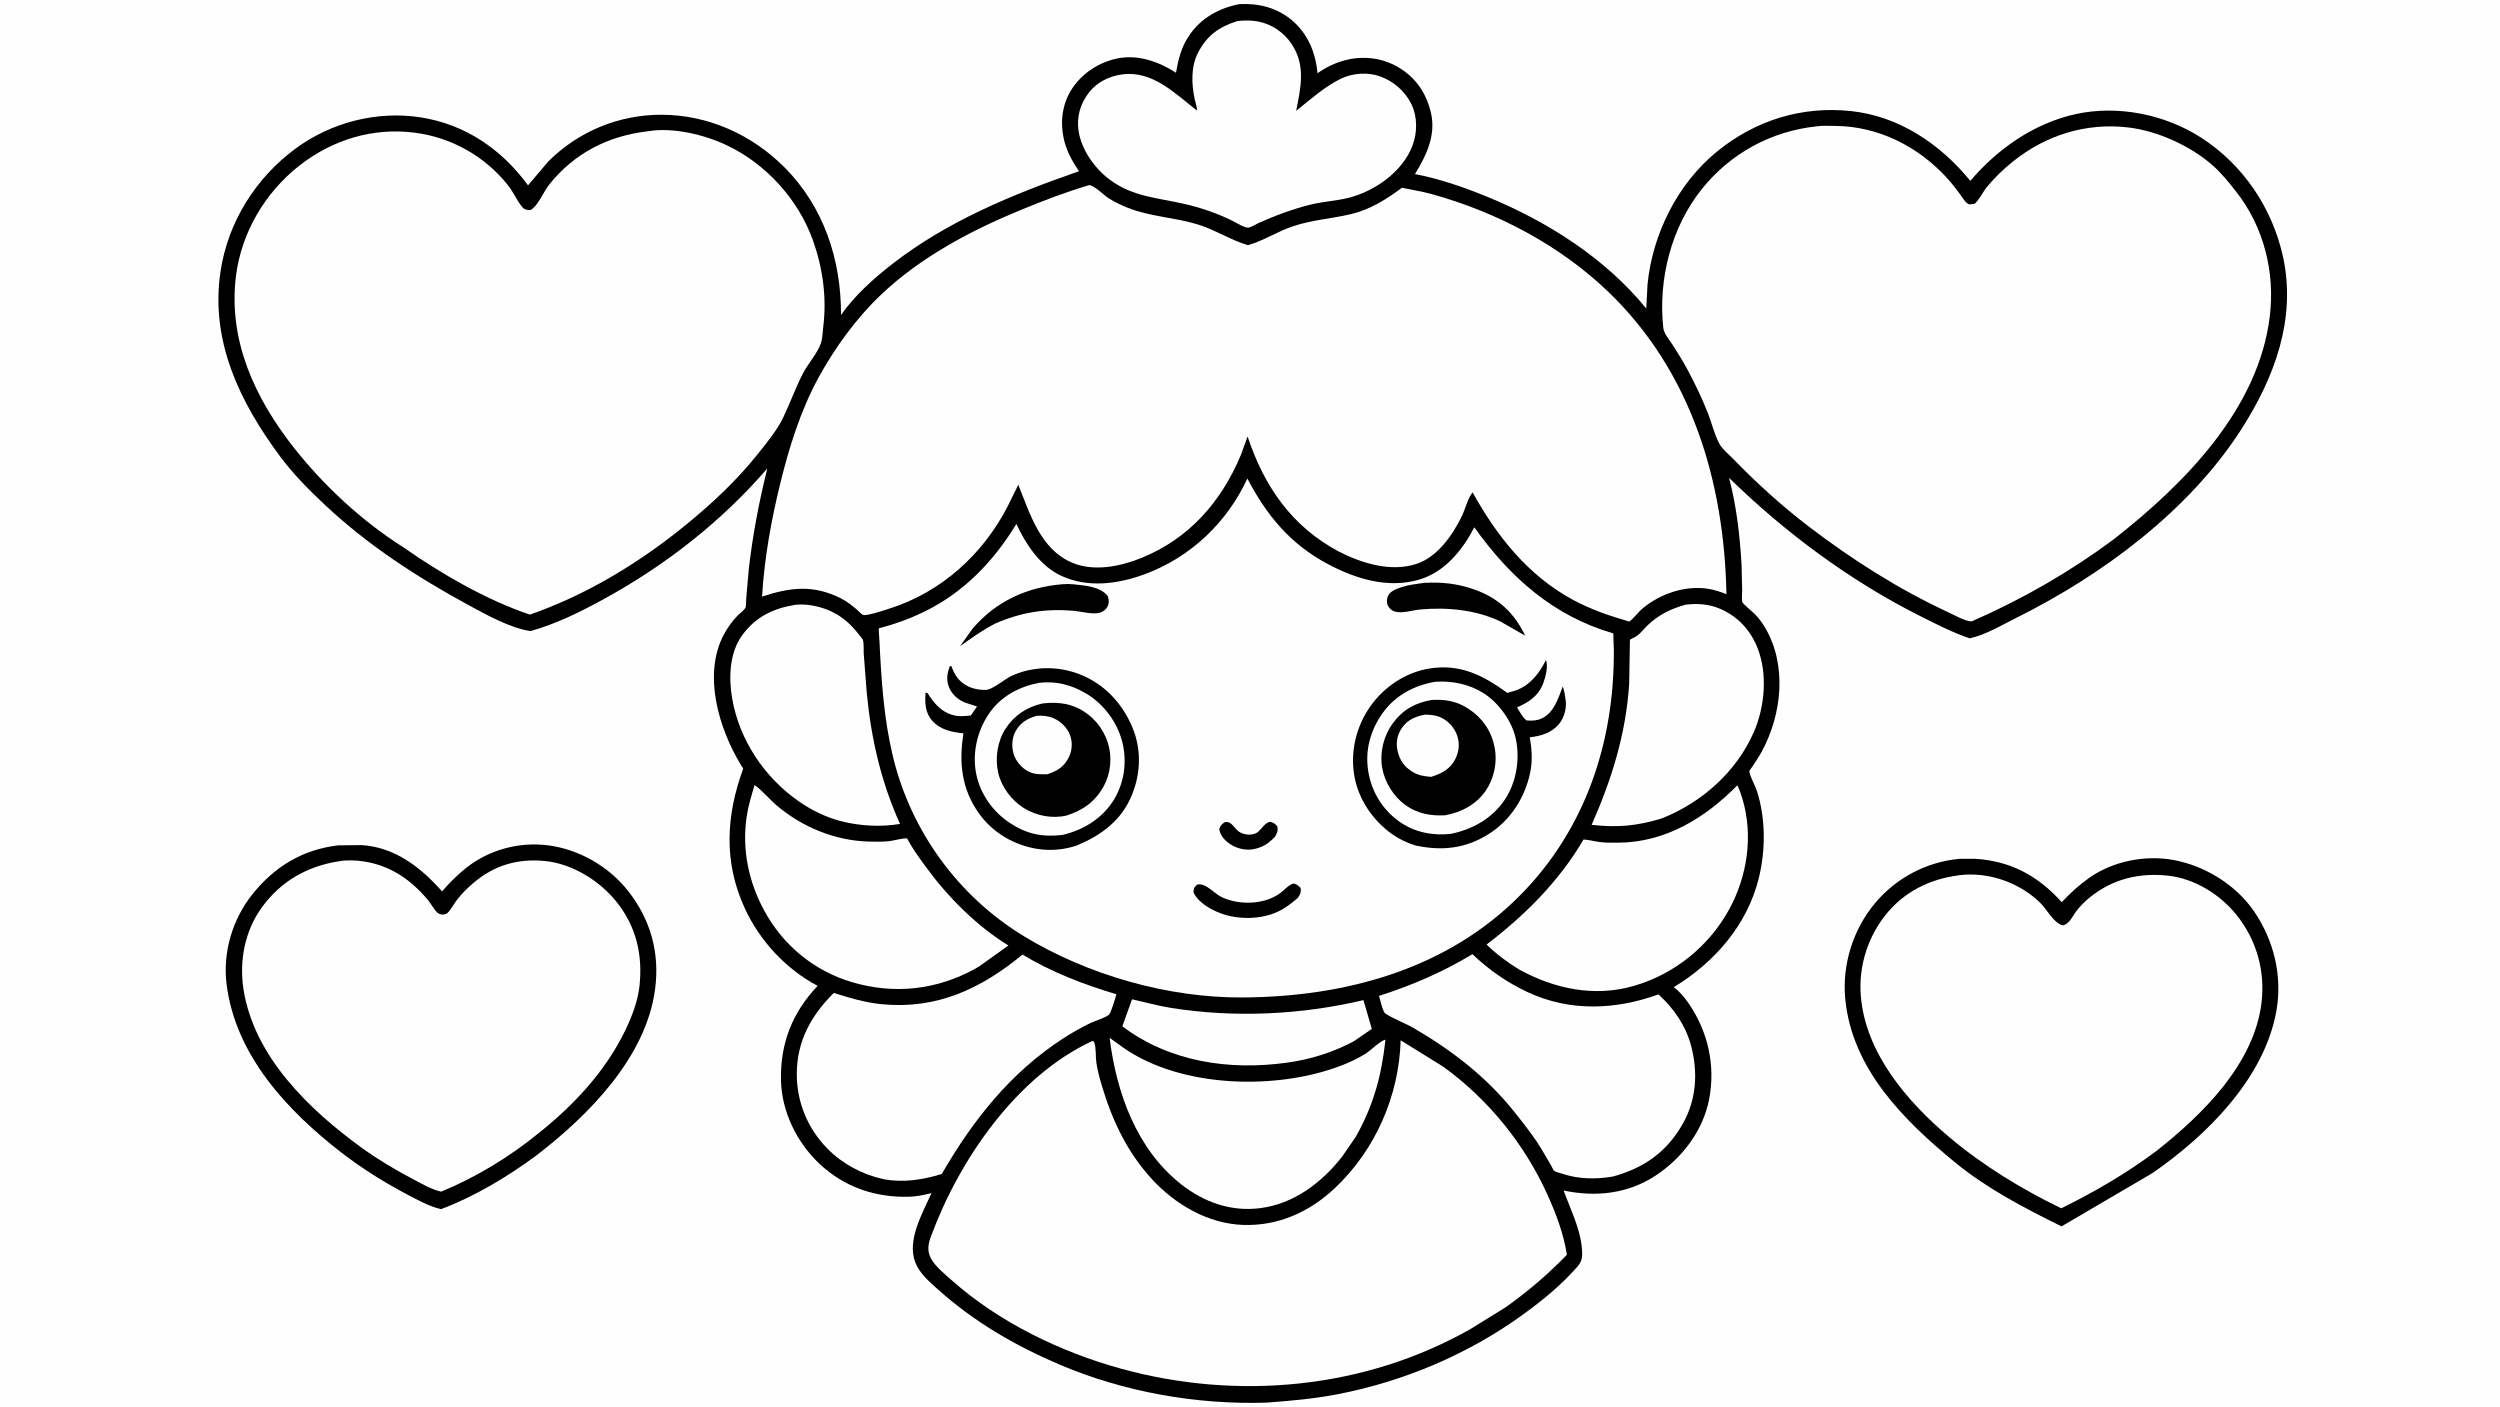
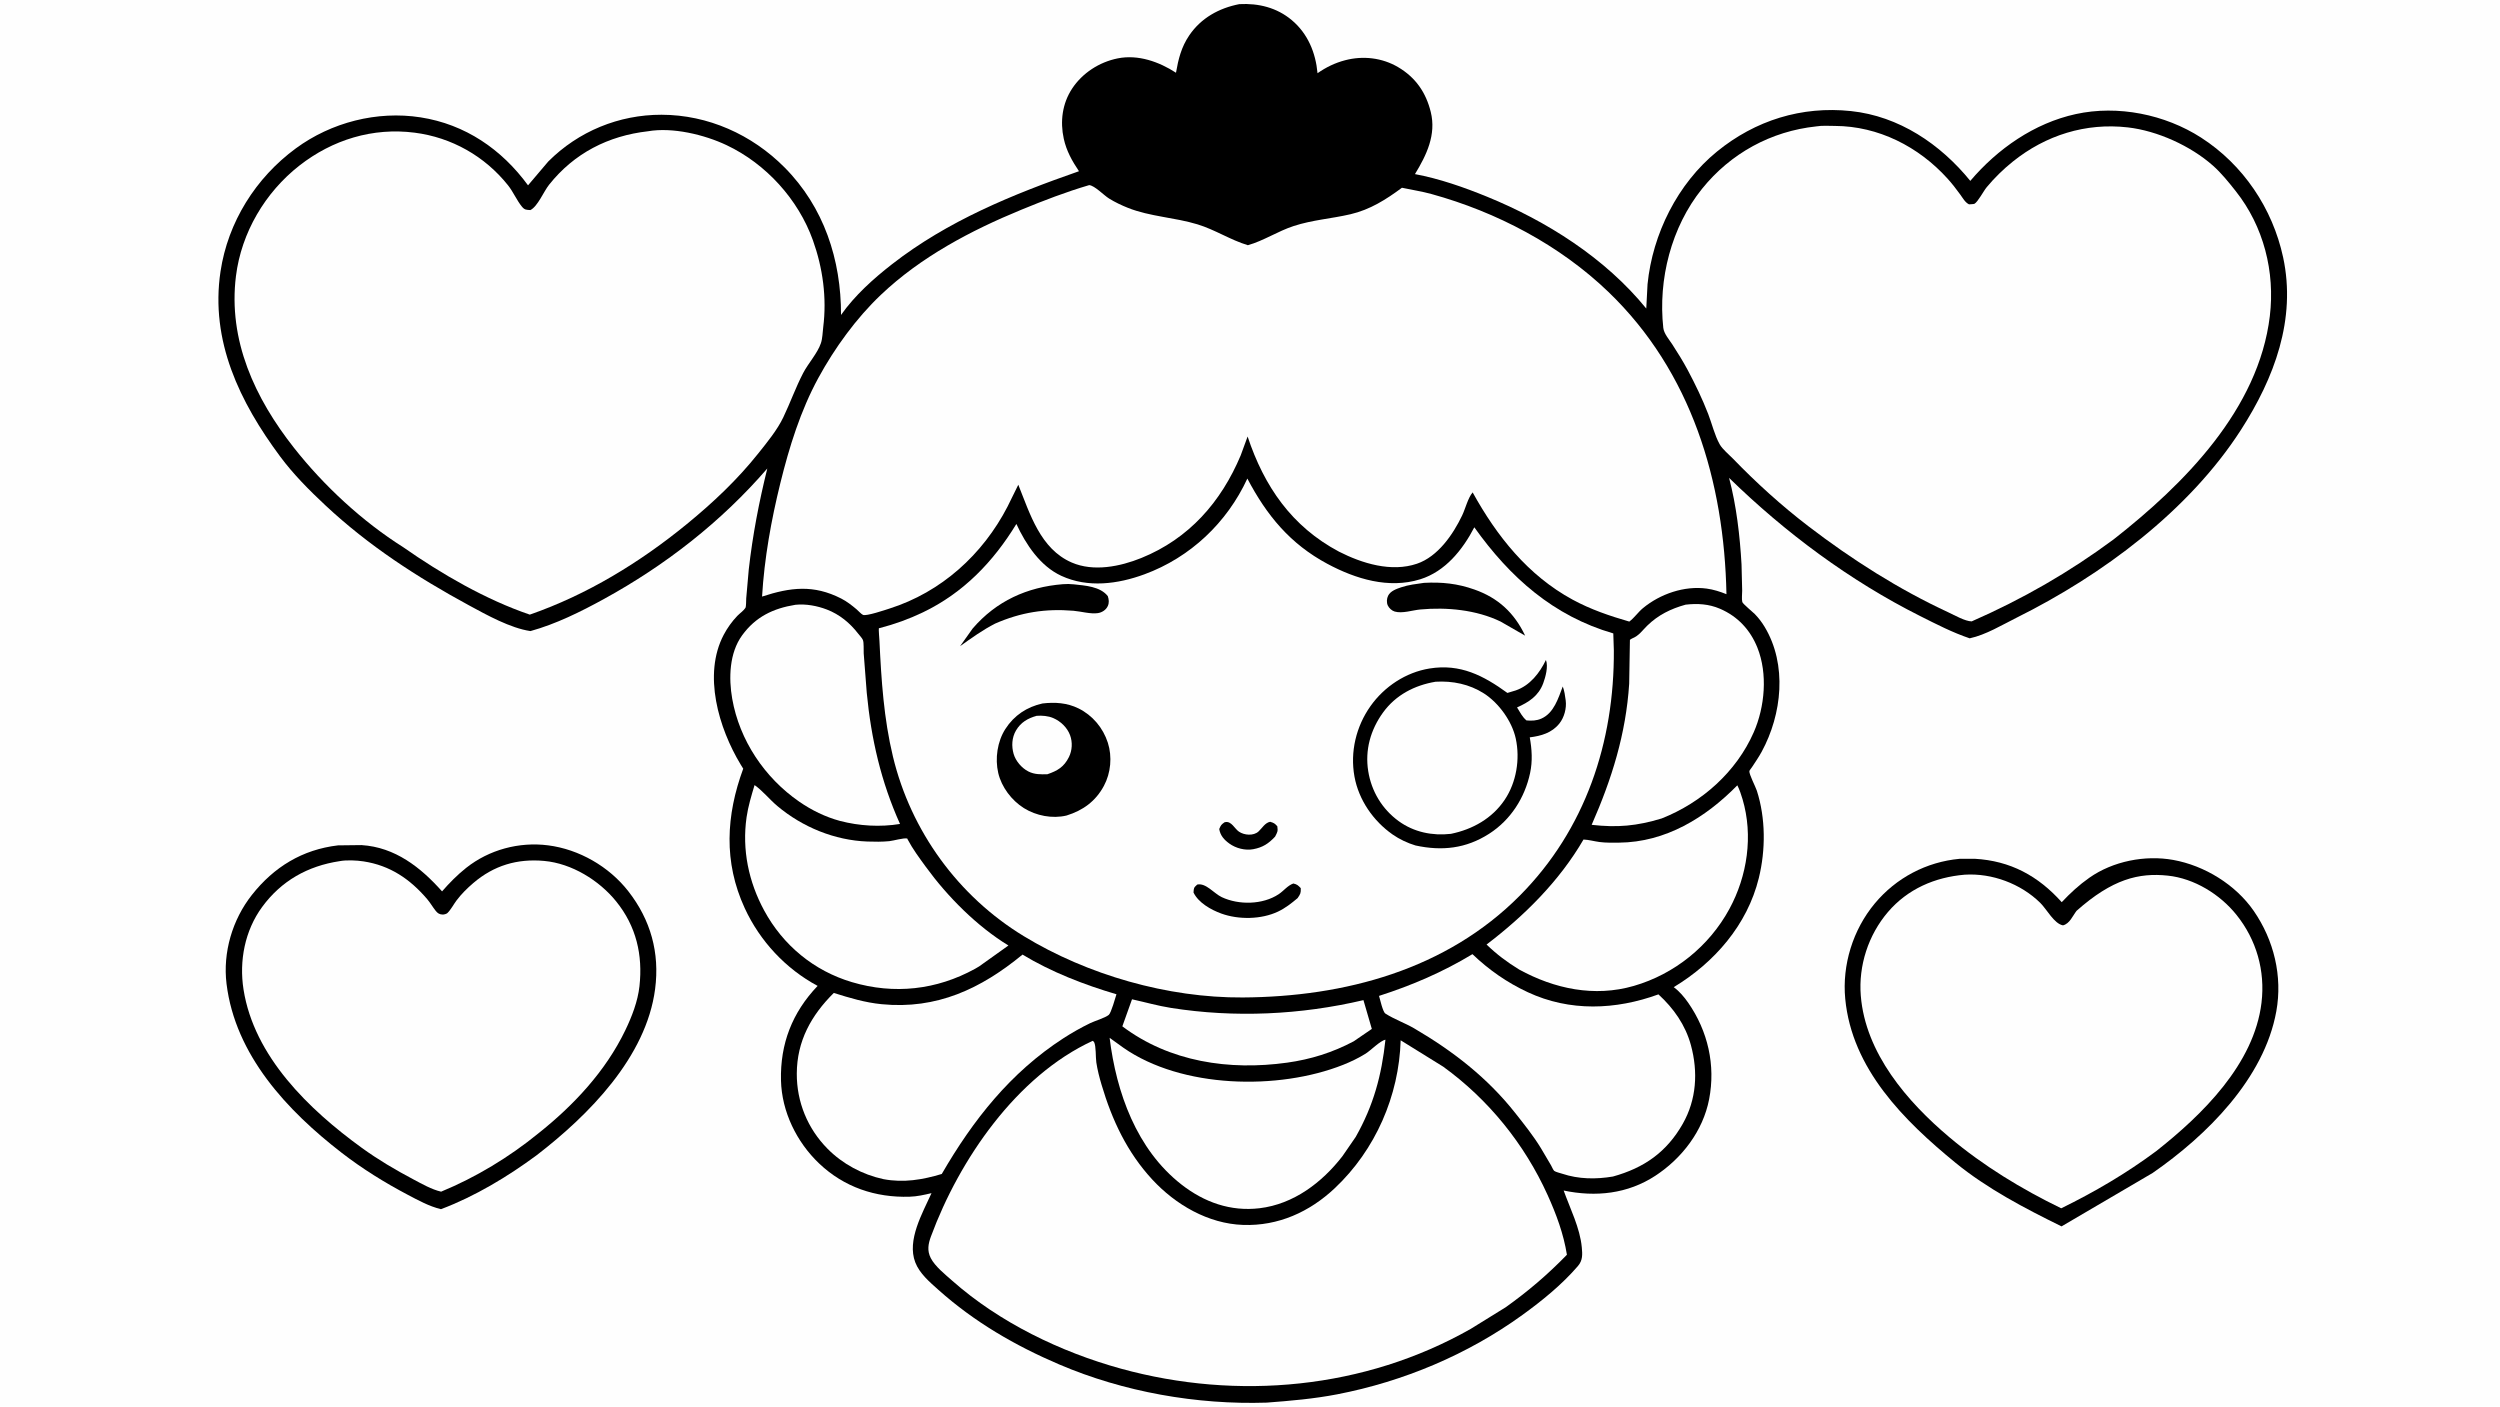
<svg xmlns="http://www.w3.org/2000/svg" version="1.1" style="display: block;" viewBox="0 0 2048 1152" width="1820" height="1024">
  <path transform="translate(0,0)" fill="rgb(254,254,254)" d="M -0 -0 L 2048 0 L 2048 1152 L -0 1152 L -0 -0 z" />
  <path transform="translate(0,0)" fill="rgb(0,0,0)" d="M 276.889 692.384 L 296.138 692.161 C 323.636 693.854 344.645 710.416 362.136 730.073 C 368.037 723.26 374.778 716.455 381.846 710.851 C 400.649 695.941 425.146 689.321 448.969 692.356 C 474.415 695.599 498.919 709.748 514.673 729.917 C 533.078 753.481 540.524 780.388 536.671 810.031 C 529.41 865.881 482.283 913.361 439.73 946.152 C 416.055 963.696 388.828 980.058 361.245 990.416 C 351.493 988.078 342.695 983.184 333.882 978.542 C 315.032 968.616 296.769 957.262 279.904 944.226 C 235.257 909.716 192.7 864.165 185.573 805.762 C 182.441 780.1 190.361 753.228 206.334 732.993 C 224.432 710.064 247.667 695.85 276.889 692.384 z" />
  <path transform="translate(0,0)" fill="rgb(254,254,254)" d="M 278.223 705.32 C 283.92 704.245 292.017 704.628 297.748 705.501 C 319.553 708.821 335.865 719.965 349.917 736.39 C 352.513 739.425 354.442 742.905 356.916 746 C 358.527 748.015 359.965 748.948 362.524 749.07 C 363.573 749.12 365.705 748.616 366.5 747.851 C 369.313 745.141 371.603 740.687 373.994 737.505 C 377.946 732.248 382.688 727.558 387.676 723.288 C 404.537 708.856 423.702 703.114 445.811 705.131 C 468.308 707.183 490.734 720.934 504.781 738.307 C 521.228 758.647 526.673 782.165 523.85 807.771 C 522.48 820.196 517.622 832.709 512.23 843.898 C 496.081 877.411 470.001 905.289 441.093 928.259 C 417.262 947.728 389.808 964.341 361.364 976.071 C 353.674 974.316 345.554 969.666 338.602 965.987 C 323.836 958.171 309.744 949.868 296.208 940.047 C 253.14 908.801 208.155 865.439 199.496 810.442 C 195.813 787.047 200.559 762.195 214.735 742.86 C 230.489 721.371 252.098 709.279 278.223 705.32 z" />
  <path transform="translate(0,0)" fill="rgb(0,0,0)" d="M 1605.31 703.402 L 1617.59 703.362 C 1646.88 705.004 1669.62 717.346 1688.97 738.928 C 1696.02 731.445 1703.21 724.779 1711.65 718.871 C 1730.95 705.344 1757.21 700.152 1780.29 704.312 C 1805.93 708.93 1831.38 724.519 1846.27 746.086 C 1862.8 770.044 1869.96 799.494 1864.76 828.31 C 1854.82 883.395 1807.87 929.982 1763.47 960.734 L 1688.82 1004.51 C 1658.8 989.755 1627.79 973.577 1601.8 952.285 C 1559.62 917.74 1517.09 875.465 1511.62 818.098 C 1508.97 790.308 1517.92 761.482 1535.8 740.008 C 1553.29 718.992 1578.14 705.908 1605.31 703.402 z" />
-   <path transform="translate(0,0)" fill="rgb(254,254,254)" d="M 1609.47 716.408 C 1631.85 714.981 1655.43 723.793 1671.37 739.478 C 1676.82 744.848 1682.71 756.575 1690 757.913 C 1695.54 756.519 1697.88 750.186 1701.12 746 C 1704.15 742.086 1707.87 738.322 1711.71 735.204 C 1730.46 719.974 1752.11 714.677 1775.84 717.175 C 1797.56 719.461 1818.62 732.471 1832.13 749.314 C 1848.52 769.745 1855.75 795.171 1852.63 821.25 C 1846.61 871.568 1804.07 913.132 1766.37 942.862 C 1741.76 961.153 1716.04 976.224 1688.55 989.699 C 1656.04 973.934 1624.73 954.87 1597.05 931.581 C 1562.44 902.471 1528.12 862.593 1524.36 815.5 C 1522.39 790.851 1530.55 765.761 1546.64 746.952 C 1562.79 728.077 1585.12 718.46 1609.47 716.408 z" />
+   <path transform="translate(0,0)" fill="rgb(254,254,254)" d="M 1609.47 716.408 C 1631.85 714.981 1655.43 723.793 1671.37 739.478 C 1676.82 744.848 1682.71 756.575 1690 757.913 C 1695.54 756.519 1697.88 750.186 1701.12 746 C 1730.46 719.974 1752.11 714.677 1775.84 717.175 C 1797.56 719.461 1818.62 732.471 1832.13 749.314 C 1848.52 769.745 1855.75 795.171 1852.63 821.25 C 1846.61 871.568 1804.07 913.132 1766.37 942.862 C 1741.76 961.153 1716.04 976.224 1688.55 989.699 C 1656.04 973.934 1624.73 954.87 1597.05 931.581 C 1562.44 902.471 1528.12 862.593 1524.36 815.5 C 1522.39 790.851 1530.55 765.761 1546.64 746.952 C 1562.79 728.077 1585.12 718.46 1609.47 716.408 z" />
  <path transform="translate(0,0)" fill="rgb(0,0,0)" d="M 1015.26 3.245 C 1031.02 2.424 1045.95 6.052 1058.22 16.349 C 1071.38 27.391 1077.8 43.041 1079.32 59.831 C 1086.41 54.899 1093.65 51.377 1102 49.19 C 1116.61 45.362 1132.24 47.16 1145.31 54.848 C 1159.69 63.308 1168.13 75.615 1172.08 91.584 C 1176.7 110.27 1168.6 126.965 1159.13 142.485 C 1179.11 146.219 1199.22 153.258 1218 160.921 C 1267.04 180.932 1314.89 211.165 1348.62 252.606 L 1349.66 232.733 C 1353.75 191.507 1374.3 150.286 1406.55 124.015 C 1438.03 98.375 1475.94 86.588 1516.27 90.844 C 1555.68 95.002 1589.56 117.886 1614.07 148.038 C 1636.43 121.714 1666.5 100.74 1700.5 93.309 C 1734.98 85.772 1773.51 93.555 1803.09 112.563 C 1837.64 134.767 1861.69 170.594 1870.32 210.588 C 1881.3 261.429 1862.99 309.725 1835.82 351.959 C 1793.06 418.441 1722.07 471.023 1652.11 505.818 C 1639.88 511.9 1626.92 519.878 1613.57 522.779 C 1599.45 518.008 1586.36 511.242 1573.07 504.57 C 1515.5 475.668 1462.46 436.23 1416.45 391.332 C 1422.46 413.94 1425.36 439.014 1426.67 462.365 L 1427.19 483.731 C 1427.22 486.259 1426.66 490.71 1427.3 493.044 C 1427.73 494.584 1435.89 501.201 1437.5 502.857 C 1440.59 506.03 1443.31 509.591 1445.59 513.387 C 1464.24 544.372 1459.84 584.979 1443.17 615.671 C 1440.8 620.037 1437.94 624.189 1435.21 628.333 C 1434.86 628.859 1433.12 631.035 1433.08 631.548 C 1432.82 634.237 1438.14 644.287 1439.2 647.583 C 1446.48 670.158 1446.46 696.191 1440.84 719.095 C 1431.41 757.561 1404.41 788.451 1371.12 808.54 C 1375.7 811.865 1379.73 816.63 1382.95 821.268 C 1399.13 844.546 1405.52 872.45 1400.11 900.404 C 1395.08 926.359 1377.89 948.698 1356.16 962.971 C 1333.38 977.934 1307.15 980.639 1280.95 975.14 C 1286.25 989.936 1294.34 1005.84 1295.8 1021.62 C 1296.34 1027.44 1296.68 1032.27 1292.66 1036.96 C 1279.71 1052.08 1263.21 1065.47 1247.16 1077.07 C 1202.32 1109.49 1149.76 1131.57 1095.47 1142.08 C 1076.39 1145.77 1057 1147.44 1037.64 1148.89 C 980.36 1150.75 920.462 1140.17 867.673 1117.6 C 831.553 1102.16 798.091 1082.75 768.74 1056.5 C 761.595 1050.11 753.312 1043.14 749.792 1033.99 C 742.792 1015.79 755.702 993.682 763.093 977.28 C 757.133 978.684 751.258 980.032 745.11 980.213 C 717.159 981.034 691.493 972.44 670.993 952.936 C 652.605 935.442 640.404 910.525 639.787 885 C 639.059 854.923 648.97 829.347 669.794 807.508 C 643.633 793.503 622.509 770.773 610.084 743.835 C 592.661 706.062 594.756 667.884 608.852 629.564 L 606.698 626.07 C 588.817 596.425 575.652 552.543 592.883 519.86 C 595.821 514.289 599.634 508.953 603.991 504.407 C 605.78 502.54 609.372 499.949 610.635 497.861 C 611.336 496.701 611.191 491.673 611.304 490.056 L 613.399 466.227 C 616.601 438.02 621.77 411.196 628.572 383.648 C 590.877 427.297 545.158 462.906 494.637 490.624 C 475.703 501.012 455.423 511.076 434.549 516.842 C 418.147 514.444 398.73 503.651 384.145 495.73 C 341.659 472.656 302.02 446.973 266.572 413.834 C 253.35 401.472 240.288 388.358 229.476 373.79 C 196.411 329.237 172.125 279.232 180.636 222.317 C 186.696 181.799 209.499 145.519 242.375 121.389 C 271.394 100.091 308.851 90.444 344.5 95.992 C 381.103 101.688 410.956 122.126 432.564 151.685 L 449.116 132.182 C 473.834 107.424 507.058 93.799 541.91 93.864 C 579.969 93.934 615.88 110.065 642.586 136.893 C 674.996 169.45 689.08 212.67 688.971 257.872 C 700.133 241.973 715.451 228.212 730.712 216.325 C 776.404 180.736 829.656 159.049 883.893 140.126 C 878.229 131.652 873.651 123.575 871.444 113.523 C 868.339 99.384 870.191 84.734 878.256 72.478 C 886.724 59.61 900.63 50.686 915.673 47.673 C 932.353 44.333 949.512 50.449 963.367 59.445 C 965.314 48.197 967.739 38.414 974.246 28.826 C 983.914 14.581 998.623 6.489 1015.26 3.245 z" />
  <path transform="translate(0,0)" fill="rgb(254,254,254)" d="M 927.345 818.478 C 937.976 820.82 948.485 823.834 959.245 825.535 C 1011.5 833.794 1065.53 831.263 1116.93 819.164 L 1123.8 842.753 L 1108.91 852.931 C 1091.59 862.117 1073.78 867.692 1054.36 870.393 C 1007.04 876.98 958.121 869.796 919.427 840.631 L 927.345 818.478 z" />
  <path transform="translate(0,0)" fill="rgb(254,254,254)" d="M 651.646 495.296 C 660.18 494.422 669.41 496.134 677.365 499.189 C 687.781 503.189 696.24 510.176 703.018 518.933 C 704.081 520.306 706.264 522.593 706.88 524.12 C 707.803 526.41 707.37 532.244 707.547 535.076 L 710.054 567.5 C 713.675 605.151 721.727 640.26 737.293 674.849 C 720.943 677.516 704.027 676.5 688.075 672.349 C 676.116 669.113 664.798 663.545 654.634 656.514 C 626.393 636.978 605.815 606.337 599.832 572.312 C 596.852 555.361 597.441 534.795 607.928 520.353 C 618.99 505.121 633.444 498.23 651.646 495.296 z" />
  <path transform="translate(0,0)" fill="rgb(254,254,254)" d="M 1380.85 495.2 C 1390.56 494.078 1399.91 494.627 1408.98 498.533 C 1423.56 504.81 1433.84 515.832 1439.68 530.467 C 1448.19 551.801 1445.8 578.866 1436.71 599.632 C 1422.43 632.28 1394.05 657.358 1361.25 670.334 C 1340.91 676.503 1325.08 677.963 1303.89 675.558 C 1320.38 638.102 1331.99 601.046 1334.63 559.951 L 1335.23 524.025 C 1335.77 523.642 1336.38 523.155 1337 522.905 C 1342.72 520.601 1345.09 516.638 1349.37 512.443 C 1358.39 503.62 1368.8 498.535 1380.85 495.2 z" />
  <path transform="translate(0,0)" fill="rgb(254,254,254)" d="M 908.999 850.042 L 920.168 858.086 C 967.904 891.528 1047.26 893.24 1100.37 872.139 C 1106.65 869.641 1112.92 866.617 1118.67 863.044 C 1122.95 860.386 1130.64 852.359 1134.96 851.591 C 1131.8 880.957 1125.21 905.347 1110.61 931.208 L 1099.71 947.026 C 1082.96 968.668 1059.67 986.303 1031.86 989.64 C 1008.07 992.494 986.436 984.727 967.83 970.199 C 931.05 941.479 914.482 894.794 908.999 850.042 z" />
  <path transform="translate(0,0)" fill="rgb(254,254,254)" d="M 618.14 642.988 C 624.793 647.666 630.468 654.832 636.773 660.129 C 657.368 677.433 683.696 688.257 710.592 689.246 C 716.519 689.464 722.593 689.522 728.5 688.941 C 731.747 688.621 740.467 686.094 743.145 686.76 C 743.342 686.809 743.332 687.121 743.426 687.3 C 747.676 695.375 753.183 702.751 758.544 710.112 C 776.313 734.509 800.259 758.619 826.107 774.415 L 802.128 791.519 L 798.77 793.5 C 767.263 810.827 732.537 814.724 697.896 804.424 C 666.755 795.165 641.462 774.253 626.016 745.751 C 613.275 722.241 607.777 695.98 611.592 669.338 C 612.87 660.415 615.566 651.612 618.14 642.988 z" />
  <path transform="translate(0,0)" fill="rgb(254,254,254)" d="M 1423.23 643.192 C 1425.06 646.848 1426.32 650.618 1427.48 654.524 C 1436.33 684.411 1431.45 717.368 1416.69 744.525 C 1400.14 774.969 1371.72 797.863 1338.47 807.506 C 1306.1 816.895 1273.38 809.92 1244.51 794.113 C 1234.66 788.075 1226.09 781.685 1217.79 773.619 C 1248.84 750.015 1277.48 721.551 1297.2 687.603 C 1301.56 687.768 1306.02 689.081 1310.37 689.646 C 1315.56 690.319 1321 690.204 1326.23 690.161 C 1364.51 689.844 1397.12 669.758 1423.23 643.192 z" />
  <path transform="translate(0,0)" fill="rgb(254,254,254)" d="M 1206.22 781.506 C 1219.8 794.455 1234.55 804.752 1251.61 812.702 C 1285.98 828.722 1323.55 827.214 1358.59 814.452 C 1371.1 825.883 1380.73 839.605 1385.21 856.105 C 1391.14 877.939 1389.82 900.625 1378.48 920.544 C 1365.27 943.739 1346.77 956.636 1321.29 963.677 C 1307.37 966.023 1293.23 965.879 1279.73 961.366 C 1278.16 960.844 1274.34 959.963 1273.22 959.05 C 1272.38 958.357 1271.21 955.537 1270.61 954.497 L 1262.35 940.491 C 1256.12 930.26 1248.63 920.943 1241.22 911.558 C 1218.39 882.646 1190.12 860.807 1158.51 842.303 C 1151.02 837.916 1141.98 834.762 1134.88 830.146 C 1132.77 828.772 1130.55 818.494 1129.69 815.7 C 1156.69 807.04 1181.94 796.193 1206.22 781.506 z" />
  <path transform="translate(0,0)" fill="rgb(254,254,254)" d="M 837.643 781.866 C 861.339 796.197 888.142 806.561 914.603 814.365 C 913.727 817.093 910.263 829.663 908.301 831.26 C 905.264 833.734 896.948 836.153 893.092 838.023 C 885.483 841.713 878.089 845.907 870.991 850.503 C 827.765 878.491 797.039 917.451 771.5 961.573 C 755.632 966.341 740.289 968.938 723.768 965.828 C 706.563 962.133 690.206 953.393 677.839 940.835 C 661.55 924.294 652.643 902.56 652.733 879.376 C 652.835 852.718 664.482 831.682 683.046 813.272 C 696.049 817.362 708.603 821.161 722.253 822.5 C 767.454 826.934 803.558 809.876 837.643 781.866 z" />
-   <path transform="translate(0,0)" fill="rgb(254,254,254)" d="M 1013.65 17.126 C 1019.06 16.433 1025.57 16.439 1030.94 17.518 C 1042.1 19.763 1051.99 26.611 1058.23 36.074 C 1069.8 53.629 1065.59 71.57 1061.81 90.642 C 1073.33 81.493 1085.21 70.736 1098.53 64.297 C 1108.07 59.684 1120.44 58.833 1130.46 62.395 C 1141.74 66.408 1151.33 74.799 1156.45 85.661 C 1161.28 95.897 1161.06 108.641 1157.12 119.111 C 1148.98 140.729 1125.91 156.764 1104.13 162.066 C 1094.15 164.494 1083.82 164.965 1073.81 167.426 C 1058.76 171.128 1044.75 176.404 1030.63 182.709 C 1028.31 183.951 1025.58 185.641 1023.03 186.287 C 1020.05 187.04 1012.05 181.912 1009.15 180.5 C 996.752 174.477 983.58 169.953 970.155 166.884 C 948.268 161.88 927.883 161.059 909.09 147.046 C 896.566 137.708 885.673 122.185 883.5 106.658 C 881.916 95.343 885.085 84.605 892.109 75.586 C 898.738 67.073 908.852 62.163 919.404 60.786 C 944.168 57.555 962.434 76.368 980.445 90.329 C 980.826 87.665 979.226 83.78 978.66 81 C 976.112 68.499 975.436 54.448 981.535 42.812 C 988.935 28.693 998.734 21.842 1013.65 17.126 z" />
  <path transform="translate(0,0)" fill="rgb(254,254,254)" d="M 895.169 852.5 C 895.547 852.862 896.07 853.117 896.302 853.586 C 897.992 856.992 897.469 865.94 898.102 870.151 C 899.038 876.376 900.634 882.531 902.421 888.561 C 910.971 917.399 923.337 943.857 943.959 966.139 C 963.066 986.785 989.722 1002.32 1018.33 1003.32 C 1047.15 1004.32 1072.78 992.723 1093.54 973.15 C 1126.78 941.805 1146.08 897.582 1147.42 852.068 L 1182.3 873.695 C 1219.42 900.593 1248.9 937.087 1267.78 978.779 C 1274.89 994.477 1280.9 1010.68 1283.62 1027.75 C 1267.87 1043.98 1251.8 1057.68 1233.44 1070.78 L 1204.81 1088.49 C 1118.02 1137.79 1013.85 1147.4 918.254 1121.06 C 868.904 1107.46 818.759 1083.22 780.254 1049.18 C 774.521 1044.11 765.995 1037.34 762.478 1030.47 C 759.344 1024.34 760.402 1018.79 762.682 1012.62 C 785.87 949.882 832.766 881.213 895.169 852.5 z" />
  <path transform="translate(0,0)" fill="rgb(254,254,254)" d="M 530.773 107.399 C 550.904 103.893 576.992 110.129 595.322 118.822 C 627.489 134.078 653.919 163.126 665.926 196.659 C 674.068 219.396 677.417 243.872 674.378 267.942 C 673.841 272.199 673.848 276.957 672.477 281.025 C 669.697 289.28 662.102 297.467 657.937 305.485 C 651.789 317.321 647.405 329.792 641.665 341.769 C 636.664 352.204 628.39 362.245 621.208 371.267 C 603.948 392.948 584.087 411.641 562.677 429.163 C 524.284 460.586 480.95 487.042 434.009 503.362 C 397.906 491.085 361.465 469.938 330.263 448.087 C 296.711 426.918 265.28 397.743 240.83 366.718 C 208.824 326.104 186.734 278.668 193.299 225.969 C 197.721 190.474 217.197 157.437 245.296 135.483 C 272.373 114.327 305.317 104.166 339.674 108.548 C 369.913 112.405 397.131 127.788 416.129 151.6 C 420.526 157.111 423.274 163.941 427.605 169.205 C 429.834 171.915 431.279 171.73 434.5 171.949 C 440.502 168.954 445.358 156.784 449.797 151.204 C 470.333 125.389 498.224 111.106 530.773 107.399 z" />
  <path transform="translate(0,0)" fill="rgb(254,254,254)" d="M 1487.94 103.397 C 1492.75 102.592 1498.25 103.001 1503.17 103.022 C 1538.74 103.175 1571.72 119.961 1595.38 146.125 C 1599.2 150.352 1602.6 154.778 1605.95 159.381 C 1607.96 162.156 1609.84 165.701 1613 167.256 C 1613.83 167.171 1616.9 167.133 1617.5 166.791 C 1620.34 165.167 1624.93 156.321 1627.51 153.214 C 1633.89 145.527 1641.09 138.498 1648.88 132.242 C 1675.83 110.599 1708.65 100.278 1743.1 104.217 C 1767.31 106.986 1794.5 119.32 1812.76 135.458 C 1819.7 141.586 1825.85 149.271 1831.58 156.516 C 1854.41 185.385 1863.8 222.505 1859.44 258.839 C 1850.27 335.166 1789.19 396.532 1731.5 441.699 C 1694.92 468.823 1656.83 490.622 1615.2 508.902 C 1609.72 508.775 1601.32 503.914 1596.29 501.584 C 1555.34 482.596 1517.09 458.251 1481.3 430.849 C 1459.45 414.127 1438.79 395.393 1419.68 375.628 C 1416.45 372.293 1411.08 367.903 1408.84 363.964 C 1404.72 356.721 1402.38 346.817 1399.35 338.99 C 1394.55 326.615 1388.81 314.697 1382.57 302.991 C 1378.73 295.803 1374.42 288.93 1370.01 282.084 C 1367.46 278.128 1363.09 273.201 1362.57 268.467 C 1358.22 228.753 1369.12 185.799 1394.34 154.49 C 1417.76 125.408 1450.86 107.333 1487.94 103.397 z" />
  <path transform="translate(0,0)" fill="rgb(254,254,254)" d="M 1021.83 391.896 C 1037.7 422.069 1056.88 445.44 1087.47 461.793 C 1110.53 474.118 1137.6 482.47 1163.46 474.41 C 1183.94 468.028 1198.21 450.274 1207.76 431.828 C 1236.92 472.749 1272.48 504.507 1321.61 518.752 L 1322.06 532.598 C 1322.52 607.717 1298.81 679.297 1245.19 733.391 C 1184.85 794.257 1101.57 816.501 1017.98 816.982 C 956.591 817.382 890.856 798.512 838.591 766.701 C 784.949 734.052 746.186 680.657 731.5 619.658 C 724.001 588.512 721.981 557.001 720.459 525.121 C 720.403 523.931 719.678 514.946 719.958 514.56 C 720.088 514.382 720.385 514.45 720.598 514.395 C 732.904 511.203 744.628 506.987 756.087 501.481 C 789.254 485.544 813.672 460.115 832.62 429.073 C 840.401 445.847 852.021 463.509 869.412 471.568 C 891.187 481.658 915.766 478.333 937.54 470.325 C 975.118 456.504 1005.15 428.027 1021.83 391.896 z" />
  <path transform="translate(0,0)" fill="rgb(0,0,0)" d="M 1003.1 673.5 L 1003.88 673.311 C 1008.8 672.447 1011.4 678.708 1014.91 681.122 C 1019.28 684.13 1026.88 684.792 1031 680.984 C 1034 678.208 1036.28 673.888 1040.5 673.062 C 1043.63 674.014 1044.17 674.311 1046.37 676.72 C 1047.02 680.971 1046.44 681.512 1044.56 685.22 C 1039.16 690.965 1034.47 694.051 1026.69 695.52 C 1020.12 696.761 1012.47 694.813 1007.09 690.913 C 1002.74 687.763 999.659 684.281 998.793 679 C 1000.1 675.912 1000.38 675.426 1003.1 673.5 z" />
  <path transform="translate(0,0)" fill="rgb(0,0,0)" d="M 980.754 724.5 C 987.812 722.885 994.458 731.77 1000.82 734.778 C 1014.8 741.388 1034.39 741.07 1047.49 732.398 C 1051.63 729.661 1054.76 725.311 1059.5 723.617 C 1062.7 724.356 1063.34 725.148 1065.58 727.399 C 1065.78 731.46 1065.28 732.241 1062.99 735.602 C 1057.91 739.866 1052.98 743.777 1046.93 746.644 C 1033.24 753.138 1014.68 753.375 1000.52 748.249 C 992.035 745.175 981.721 739.374 977.727 731 C 978.012 727.114 977.893 727.116 980.754 724.5 z" />
  <path transform="translate(0,0)" fill="rgb(0,0,0)" d="M 870.657 478.432 C 873.685 478.199 876.635 478.203 879.653 478.542 C 889.131 479.609 901.198 480.252 907.5 488.179 C 908.417 491.007 908.766 493.524 907.5 496.339 C 906.071 499.514 902.749 501.612 899.385 502.126 C 893.444 503.035 885.427 500.701 879.35 500.195 C 856.395 498.287 836.289 501.475 815.24 510.691 C 805.049 515.881 795.789 522.579 786.505 529.202 L 796.816 514.722 C 816.199 492.205 841.429 480.785 870.657 478.432 z" />
  <path transform="translate(0,0)" fill="rgb(0,0,0)" d="M 1166.56 477.336 C 1181.27 476.575 1193.88 477.869 1207.87 482.805 C 1227.4 489.699 1240.56 501.984 1249.4 520.602 L 1229.24 509.017 C 1209.38 499.421 1185.22 497.132 1163.5 499.143 C 1157.11 499.735 1148.79 502.655 1142.54 500.841 C 1140.2 500.164 1137.89 498.034 1136.88 495.853 C 1135.77 493.477 1135.98 490.206 1137.14 487.878 C 1139.11 483.949 1144.01 482.275 1147.89 480.962 C 1153.84 478.945 1160.35 478.213 1166.56 477.336 z" />
  <path transform="translate(0,0)" fill="rgb(0,0,0)" d="M 1266.43 540.5 C 1268.48 545.811 1266.08 554.534 1264.2 559.606 C 1260.32 570.028 1252.37 575.093 1242.76 579.385 C 1245 583.009 1247.16 587.337 1250.5 590.033 C 1254.82 590.392 1258.7 590.314 1262.73 588.52 C 1273.04 583.932 1276.53 571.818 1280.22 562.22 C 1281.56 565.835 1282.14 569.883 1282.63 573.7 C 1283.44 580.083 1281.44 587.564 1277.42 592.595 C 1271.26 600.28 1262.49 602.738 1253.18 603.901 C 1254.94 613.732 1255.56 623.265 1253.46 633.105 C 1249.11 653.45 1237.5 671.62 1219.8 682.942 C 1200.9 695.034 1181.25 697.179 1159.58 692.466 C 1153.06 690.512 1146.44 687.389 1140.85 683.49 C 1125.02 672.441 1113.05 655.165 1109.58 636.057 C 1105.91 615.85 1110.9 595 1122.7 578.315 C 1134 562.341 1151.63 550.638 1171.09 547.49 C 1196.33 543.406 1215.23 553.282 1234.86 567.514 L 1241.75 565.434 C 1253.32 561.424 1261.32 551.17 1266.43 540.5 z" />
  <path transform="translate(0,0)" fill="rgb(254,254,254)" d="M 1176.04 558.332 C 1189.98 557.514 1203.74 560.3 1215.62 567.903 C 1227.75 575.666 1238.61 590.664 1241.69 604.8 C 1245.36 621.602 1242.29 640.671 1232.66 655.035 C 1222.4 670.337 1206.34 679.295 1188.61 682.942 C 1173.38 684.687 1158.22 681.578 1145.72 672.474 C 1132.18 662.609 1123.48 648.067 1120.85 631.599 C 1118.07 614.233 1122.79 597.591 1133.01 583.515 C 1143.42 569.168 1158.82 561.219 1176.04 558.332 z" />
-   <path transform="translate(0,0)" fill="rgb(0,0,0)" d="M 1172.82 573.281 C 1184.04 572.595 1193.53 574.258 1203.12 580.589 C 1214.53 588.132 1221.76 598.683 1224.42 612.181 C 1226.76 624.06 1224.02 637.393 1217.25 647.375 C 1209.43 658.886 1197.46 665.169 1184.11 667.71 C 1172.38 668.488 1161.06 666.404 1151.34 659.383 C 1141.51 652.291 1134.26 640.512 1132.24 628.609 C 1130.13 616.188 1133.5 602.667 1140.9 592.491 C 1149.04 581.285 1159.34 575.54 1172.82 573.281 z" />
  <path transform="translate(0,0)" fill="rgb(254,254,254)" d="M 1167.4 585.266 C 1172.08 585.425 1176.16 585.662 1180.45 587.674 C 1186.79 590.649 1191.52 596.039 1193.79 602.679 C 1195.9 608.882 1195.24 615.497 1192.36 621.333 C 1188.12 629.95 1181.17 633.449 1172.47 636.25 C 1167.04 635.872 1162.07 635.162 1157.36 632.3 C 1150.51 628.146 1146.61 622.764 1144.89 614.94 C 1143.38 608.079 1144.53 601.951 1148.43 596.194 C 1153.01 589.449 1159.68 586.736 1167.4 585.266 z" />
-   <path transform="translate(0,0)" fill="rgb(0,0,0)" d="M 778.128 545.5 L 779.445 545.682 C 780.933 549.956 783.076 554.233 786.368 557.414 C 792.152 563.005 799.157 564.99 807 565.049 C 813.159 565.095 822.664 556.286 828.768 553.5 C 846.025 545.624 866.162 545.243 883.861 551.996 C 904.065 559.703 918.762 575.182 927.262 594.769 C 935.098 612.827 934.714 632.683 927.395 650.787 C 918.878 671.854 902.652 683.793 882.455 692.352 C 872.227 695.948 860.912 696.945 850.201 695.337 C 831.205 692.485 813.568 682.268 802.254 666.627 C 787.695 646.499 785.393 624.59 789.272 600.621 C 779.58 599.552 770.267 597.811 763.515 590.075 C 757.876 583.615 757.591 575.617 758.224 567.5 L 758.862 567.379 C 760 567.163 760.876 569.297 761.524 570.227 C 766.394 577.217 771.242 582.584 779.5 585.315 C 784.958 587.12 789.697 586.559 795.299 585.999 L 800.383 578.624 L 790.808 575.481 C 785 573.303 779.984 568.881 777.534 563.094 C 775.003 557.115 775.847 551.366 778.128 545.5 z" />
  <path transform="translate(0,0)" fill="rgb(254,254,254)" d="M 851.018 559.246 C 865.017 557.596 877.218 560.721 889.339 567.75 C 903.799 576.136 915.141 591.19 919.296 607.348 C 923.364 623.17 921.255 640.43 912.797 654.5 C 903.425 670.092 888.182 679.459 870.799 683.77 C 854.322 685.797 841.522 683.328 827.54 674.217 C 813.451 665.035 802.971 650.312 799.682 633.699 C 796.364 616.939 800.451 599.029 809.875 584.906 C 819.426 570.593 834.439 562.51 851.018 559.246 z" />
  <path transform="translate(0,0)" fill="rgb(0,0,0)" d="M 853.981 576.14 C 864.247 574.953 874.115 575.563 883.5 580.179 C 894.998 585.834 903.65 596.157 907.548 608.318 C 911.21 619.745 910.006 633.06 904.311 643.653 C 897.533 656.263 887.176 663.764 873.71 667.94 C 862.053 670.707 848.847 668.164 838.745 661.84 C 828.709 655.557 820.433 644.601 817.752 633.058 C 815.006 621.234 817.034 607.262 823.595 597.049 C 830.779 585.866 841.207 579.007 853.981 576.14 z" />
  <path transform="translate(0,0)" fill="rgb(254,254,254)" d="M 849.224 586.261 C 853.685 585.911 858.738 586.327 862.866 588.125 C 868.968 590.782 874.256 595.84 876.6 602.142 C 878.737 607.888 878.37 614.562 875.663 620.041 C 871.662 628.14 866.274 631.303 858.036 634.111 C 852.477 634.264 847.475 634.394 842.403 631.82 C 837.015 629.085 832.067 623.336 830.379 617.51 C 828.539 611.157 828.887 604.121 832.264 598.33 C 836.167 591.635 841.973 588.272 849.224 586.261 z" />
  <path transform="translate(0,0)" fill="rgb(254,254,254)" d="M 892.274 151.5 C 896.825 151.927 904.21 159.8 908.554 162.496 C 913.382 165.492 918.807 168.066 924.085 170.165 C 942.037 177.303 962.324 177.958 980.957 183.634 C 995.376 188.027 1007.95 196.429 1022.25 200.735 C 1035.07 197.14 1046.87 189.232 1059.72 185.04 C 1075.35 179.939 1090.63 179.032 1106.35 175.358 C 1122.38 171.613 1135.45 163.312 1148.47 153.666 C 1156.54 155.412 1164.72 156.616 1172.69 158.812 C 1225.94 173.489 1277.75 200.638 1317.67 239.06 C 1385.7 304.518 1412.5 394.419 1414.31 486.622 C 1409.13 484.516 1403.61 482.769 1398.04 482.022 C 1379.77 479.572 1360.05 486.405 1346 497.965 C 1341.92 501.328 1338.92 505.913 1334.72 509.064 C 1318.59 504.401 1302.98 499.093 1288.18 491.041 C 1251.64 471.147 1226.17 439.04 1206.39 403.229 C 1202.56 407.692 1200.43 416.603 1197.8 422.104 C 1190.31 437.774 1177.93 455.817 1160.8 461.649 C 1139.75 468.817 1115.85 461.422 1096.89 451.76 C 1058.17 431.179 1035.61 398.323 1022.04 357.45 L 1016.4 372.857 C 1000.33 411.139 974.008 441.138 935.019 456.946 C 917.604 464.008 895.785 468.415 877.938 460.669 C 852.225 449.509 843.765 420.799 834.19 396.957 L 825.366 414.884 C 805.048 454.182 771.091 484.927 728.628 498.41 C 725.465 499.415 709.584 504.834 706.945 503.564 C 705.384 502.813 703.159 500.25 701.759 499.067 C 697.811 495.735 693.744 492.546 689.124 490.187 C 666.482 478.627 647.556 480.966 624.281 488.573 C 626.142 457.27 631.783 425.932 639.284 395.525 C 646.569 365.997 655.805 336.209 670.43 309.397 C 683.776 284.933 701.364 260.645 721.55 241.455 C 754.285 210.338 795.34 188.673 836.822 171.616 C 855.097 164.102 873.305 157.086 892.274 151.5 z" />
</svg>